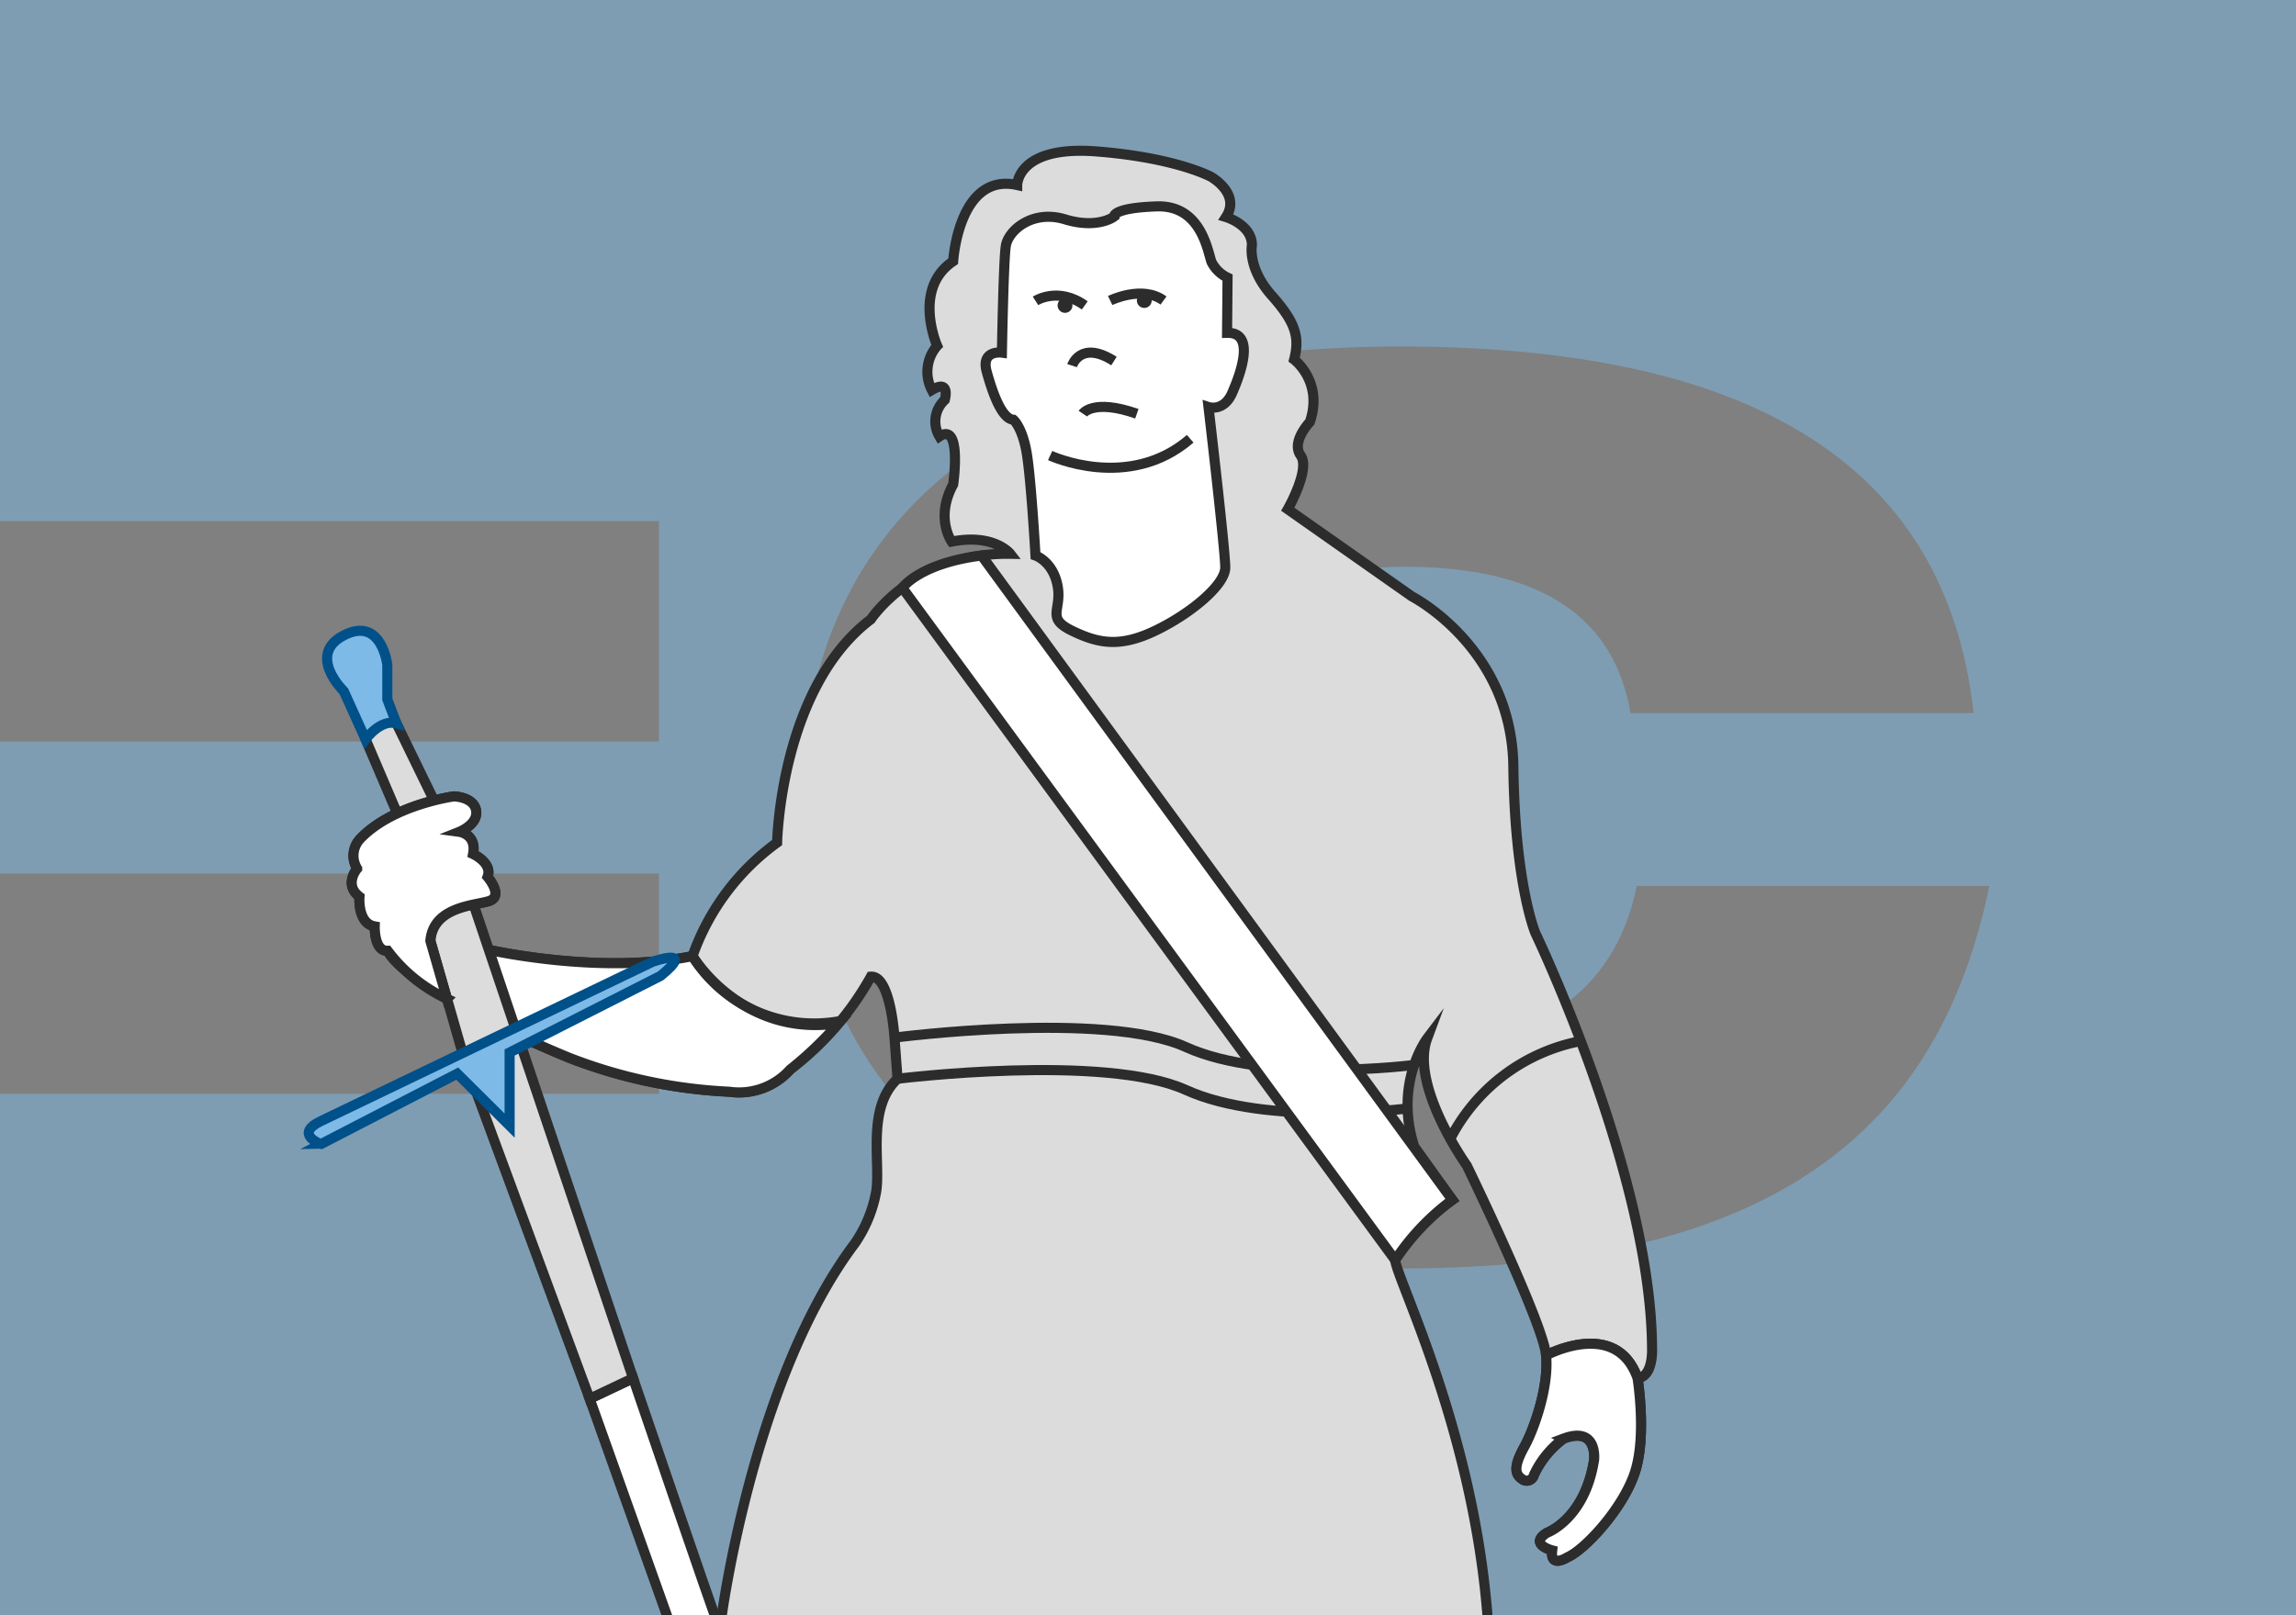
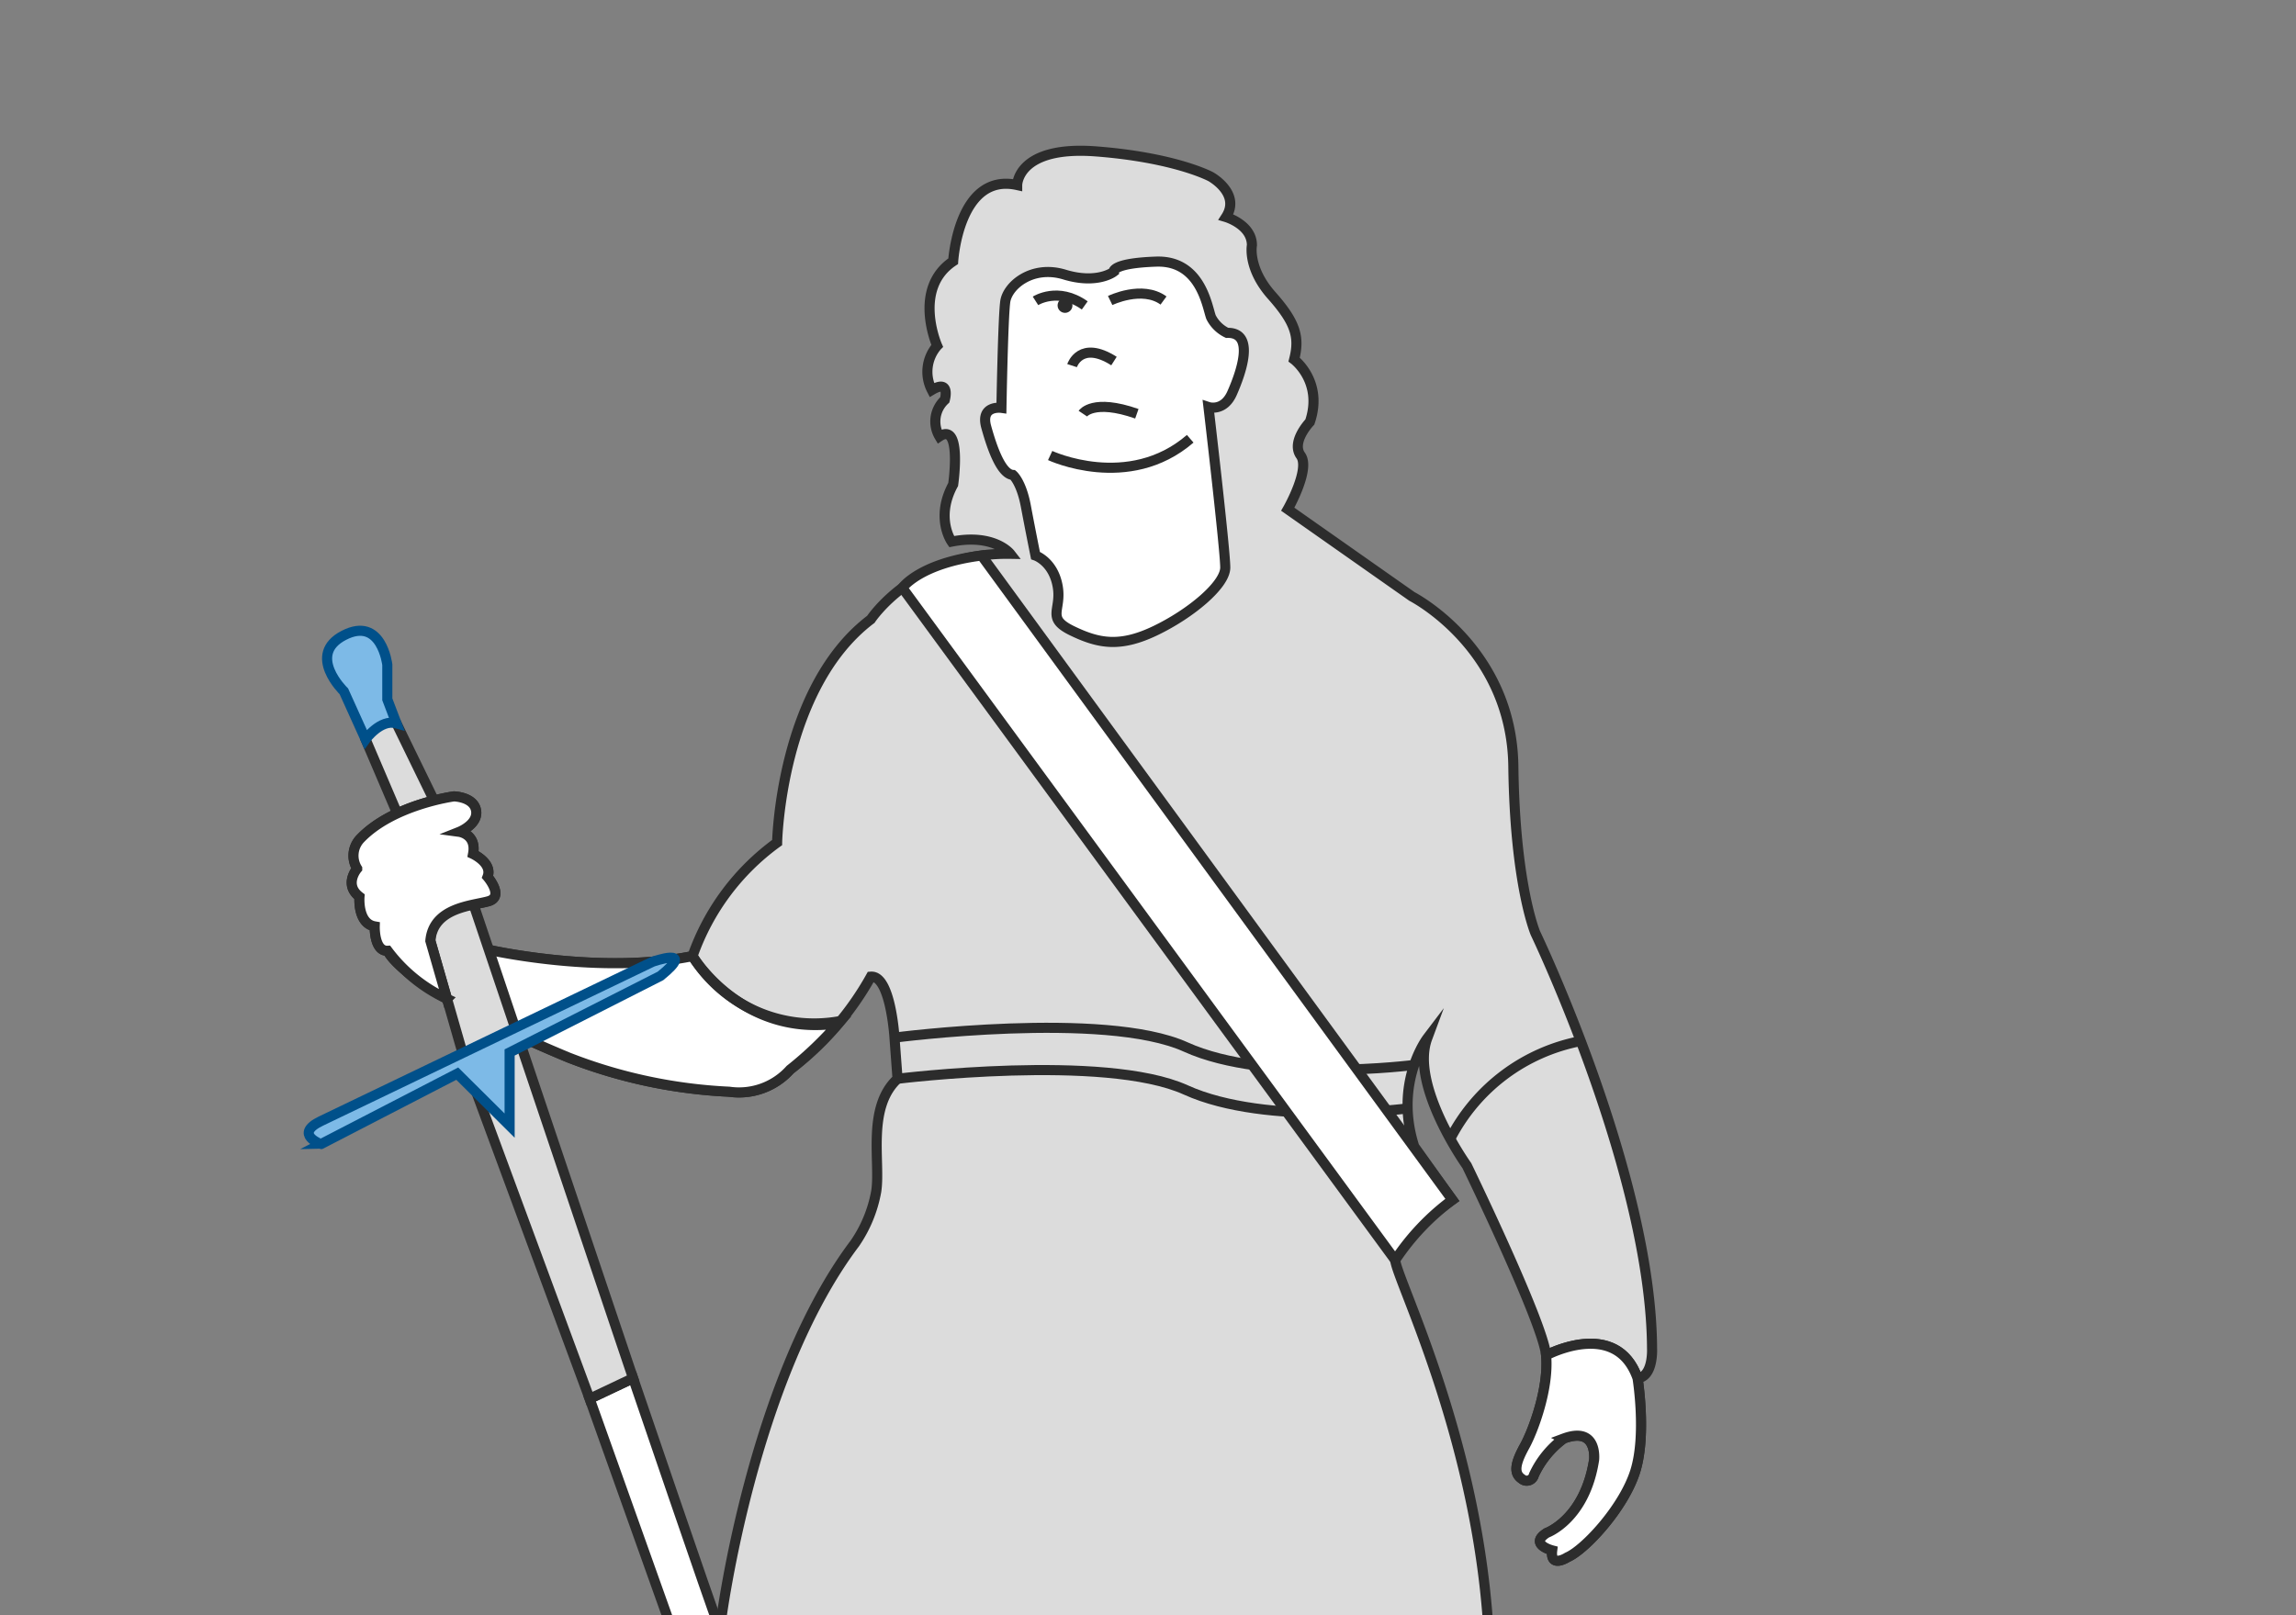
<svg xmlns="http://www.w3.org/2000/svg" version="1.1" width="1080" height="760" viewBox="0 0 59602 41942">
  <rect x="0" y="0" width="59602" height="41942" fill="#808080" stroke="none" />
  <svg viewBox="0 0 500 320" width="65535" height="41942" x="-2966.605" y="0">
    <defs>
      <style>.cls-1,.cls-4{fill:#7dbae7;}.cls-1{opacity:0.5;}.cls-2{fill:#dcdcdc;}.cls-2,.cls-3,.cls-5{stroke:#2c2c2c;}.cls-2,.cls-3,.cls-4,.cls-5{stroke-miterlimit:10;stroke-width:2px;}.cls-3{fill:#fff;}.cls-4{stroke:#00508a;}.cls-5{fill:none;}.cls-6{fill:#2c2c2c;}</style>
    </defs>
    <g id="bg">
-       <path class="cls-1" d="M299.751,251.305c-74.808,0-118.437-29-118.437-91.357,0-61.06,45.808-91.305,118.437-91.305,62.98,0,107.854,18.987,113.768,72.629H345.559c-3.113-18.365-16.808-29-44.874-29-30.867,0-49.543,17.12-49.543,47.676S269.195,207.624,300.996,207.624c24.953,0,41.451-10.583,45.808-32.112h69.828c-9.961,48.402-42.696,75.794-116.881,75.794M0,0V103.245H153.144v43.681H0v26.146H153.144v43.629H0V320H500V0Z" />
-     </g>
+       </g>
    <g id="draw">
      <polygon class="cls-2" points="95.038 146.472 96.623 141.642 101.151 143.302 109.755 160.962 102.736 164.502 95.038 146.472" />
      <path class="cls-2" d="M107.868,186.396c.56-6.633,8.302-6.943,11.501-7.849s-.181-4.83-.181-4.83c1.057-2.717-2.868-4.528-2.868-4.528.755-3.925-2.717-4.391-2.717-4.391s3.774-1.496,3.321-4.213-4.377-2.811-4.377-2.811-12.075,1.604-18.566,8.396a4.856,4.856,0,0,0-.604,5.915s-2.717,3.142.453,5.557c0,0-.453,5.283,3.019,5.887,0,0-.151,4.981,2.566,4.83,0,0,2.415,7.245,35.774,21.132a100.062,100.062,0,0,0,31.849,6.792,13.571,13.571,0,0,0,12.075-4.377,59.34,59.34,0,0,0,16-18.415c3.925-.302,4.679,12.075,4.679,12.075l.604,8.151c-6.189,5.736-3.321,16.604-4.226,22.34a26.398,26.398,0,0,1-4.226,10.264C171.566,273.34,165.453,321,165.453,321H317.302c-2.717-37.49-18.09-67.631-18.34-71.358S310.283,237.717,310.283,237.717l-7.547-10.566c-4.075-12.679,2.566-21.434,2.566-21.434-3.472,9.358,7.849,25.208,7.849,25.208s15.094,31.094,15.698,37.585-2.566,14.943-4.226,17.962-2.415,5.283-.604,6.491a1.464,1.464,0,0,0,2.415-.755A18.661,18.661,0,0,1,332.321,285c6.792-2.528,6.038,4.189,6.038,4.189C336.547,300.962,329,303.679,329,303.679c-3.623,2.264,1.057,3.472,1.057,3.472-.453,3.623,3.019,1.358,3.019,1.358,3.472-1.491,11.17-9.811,13.434-17.057s.453-18.415.453-18.415c3.17-.302,2.868-5.887,2.868-5.887-.151-34.415-23.094-82.264-23.094-82.264s-4.075-9.509-4.377-33.057S302.283,118.17,302.283,118.17L277.679,100.882s4.528-7.92,2.566-10.637,1.811-6.642,1.811-6.642c2.717-8-3.115-12.368-3.115-12.368,1.112-4.368.398-7.254-4.432-12.688s-3.925-9.962-3.925-9.962c0-4.075-5.132-5.585-5.132-5.585,3.019-4.679-3.019-8-3.019-8s-6.943-3.774-22.642-5-15.698,6.66-15.698,6.66c-11.623-2.566-12.679,15.094-12.679,15.094-8.151,5.434-3.17,16.755-3.17,16.755a7.827,7.827,0,0,0-1.057,8.755c3.774-2.264,2.566,1.962,2.566,1.962a5.813,5.813,0,0,0-1.057,7.245c4.528-3.019,2.717,9.509,2.717,9.509-3.623,6.642-.302,11.321-.302,11.321,8.453-1.66,11.611,2.415,11.611,2.415-18.879-.302-27.611,12.981-27.611,12.981-17.962,13.585-18.566,44.226-18.566,44.226a46.943,46.943,0,0,0-16.755,22.491c-18.264,3.774-40.341-1.241-40.341-1.241" />
      <path class="cls-3" d="M99.415,188.358s2.415,7.245,35.774,21.132a100.062,100.062,0,0,0,31.849,6.792,13.571,13.571,0,0,0,12.075-4.377,72.239,72.239,0,0,0,9.602-9.19c-19.187,2.964-28.923-13.3-28.923-13.3-18.264,3.774-40.341-1.241-40.341-1.241l-11.583-1.778Z" />
      <path class="cls-2" d="M116.429,179.196l8.718,25.899-10.411,5.226-6.868-23.925C107.868,179.83,116.429,179.196,116.429,179.196Z" />
      <path class="cls-4" d="M99.34,138.547v-6.857s-1.132-9.671-8.604-5.822,0,11.094,0,11.094l4.302,9.509s2.943-4.075,6.113-3.17Z" />
      <path class="cls-3" d="M164.566,321c-.302-.317-16.547-47.962-16.547-47.962l-8.604,4.075L155.057,321Z" />
      <path class="cls-5" d="M328.849,268.509s13.887-7.472,18.113,4.528" />
      <path class="cls-5" d="M335.71,206.25a36.862,36.862,0,0,0-25.847,19.364" />
      <path class="cls-5" d="M159.792,189.415a28.383,28.383,0,0,0,29.285,12.861" />
      <polygon class="cls-2" points="148.019 273.038 125.147 205.095 114.736 210.321 139.415 277.113 148.019 273.038" />
      <path class="cls-4" d="M86.208,222.094l65.691-31.565s8.8-3.077,1.554,2.81L123.566,208.509V223l-10.373-10.297-26.985,13.955S80.739,224.722,86.208,222.094Z" />
-       <path class="cls-3" d="M227.717,110.057s3.472,1.169,4.377,6-2.415,6.341,2.868,8.906,9.509,3.321,16.453,0,13.887-9.057,13.887-12.529-3.321-31.794-3.321-31.794,3.019,1.002,4.679-2.772,4.736-12.075-1-11.925L265.755,55a6.88,6.88,0,0,1-3.17-3.094c-.755-1.962-1.962-11.321-10.868-11.019s-8.453,2.038-8.453,2.038-3.245,2.49-9.698.528-11.283,2.198-11.736,5.325-.764,21.081-.764,21.081-4.217-.595-3.009,3.783,3.019,9.358,5.283,9.509c0,0,1.66,1.358,2.566,6.189S227.717,110.057,227.717,110.057Z" />
+       <path class="cls-3" d="M227.717,110.057s3.472,1.169,4.377,6-2.415,6.341,2.868,8.906,9.509,3.321,16.453,0,13.887-9.057,13.887-12.529-3.321-31.794-3.321-31.794,3.019,1.002,4.679-2.772,4.736-12.075-1-11.925a6.88,6.88,0,0,1-3.17-3.094c-.755-1.962-1.962-11.321-10.868-11.019s-8.453,2.038-8.453,2.038-3.245,2.49-9.698.528-11.283,2.198-11.736,5.325-.764,21.081-.764,21.081-4.217-.595-3.009,3.783,3.019,9.358,5.283,9.509c0,0,1.66,1.358,2.566,6.189S227.717,110.057,227.717,110.057Z" />
      <path class="cls-5" d="M230.623,90.245s15.509,7.245,27.736-3.321" />
      <path class="cls-5" d="M200.396,213.717s41.019-5.079,57.094,2.215,43.932,3.66,43.932,3.66" />
      <path class="cls-5" d="M199.792,205.566s41.623-5.43,57.698,1.865,45.225,3.549,45.225,3.549" />
      <path class="cls-3" d="M201.35,116.459l97.612,133.182A47.24,47.24,0,0,1,310.283,237.717l-93.247-127.66C204.736,111.604,201.35,116.459,201.35,116.459Z" />
      <path class="cls-5" d="M234.962,72.434s1.66-5.132,8.302-.906" />
      <path class="cls-5" d="M237.094,81.943s2.019-3.019,10.698.027" />
      <path class="cls-5" d="M227.717,59.604s4.472-2.868,9.755.906" />
      <path class="cls-5" d="M242.509,59.535s6.34-3.088,10.566,0" />
-       <circle class="cls-6" cx="249.264" cy="59.535" r="1.472" />
      <circle class="cls-6" cx="233.566" cy="60.509" r="1.472" />
      <path class="cls-3" d="M99.415,188.358c-2.717.151-2.566-4.83-2.566-4.83-3.472-.604-3.019-5.887-3.019-5.887-3.17-2.415-.453-5.557-.453-5.557a4.856,4.856,0,0,1,.604-5.915c6.491-6.792,18.566-8.396,18.566-8.396s3.925.094,4.377,2.811-3.321,4.213-3.321,4.213,3.472.467,2.717,4.391c0,0,3.925,1.811,2.868,4.528,0,0,3.38,3.925.181,4.83s-10.941,1.216-11.501,7.849l3.298,11.489A30.926,30.926,0,0,1,99.415,188.358Z" />
      <path class="cls-3" d="M328.849,268.509s13.887-7.472,18.113,4.528c0,0,1.811,11.17-.453,18.415s-9.962,15.566-13.434,17.057c0,0-3.472,2.264-3.019-1.358,0,0-4.679-1.208-1.057-3.472,0,0,7.547-2.717,9.358-14.491,0,0,.755-6.717-6.038-4.189a18.661,18.661,0,0,0-5.887,7.208,1.464,1.464,0,0,1-2.415.755c-1.811-1.208-1.057-3.472.604-6.491S329.453,275,328.849,268.509Z" />
    </g>
  </svg>
</svg>